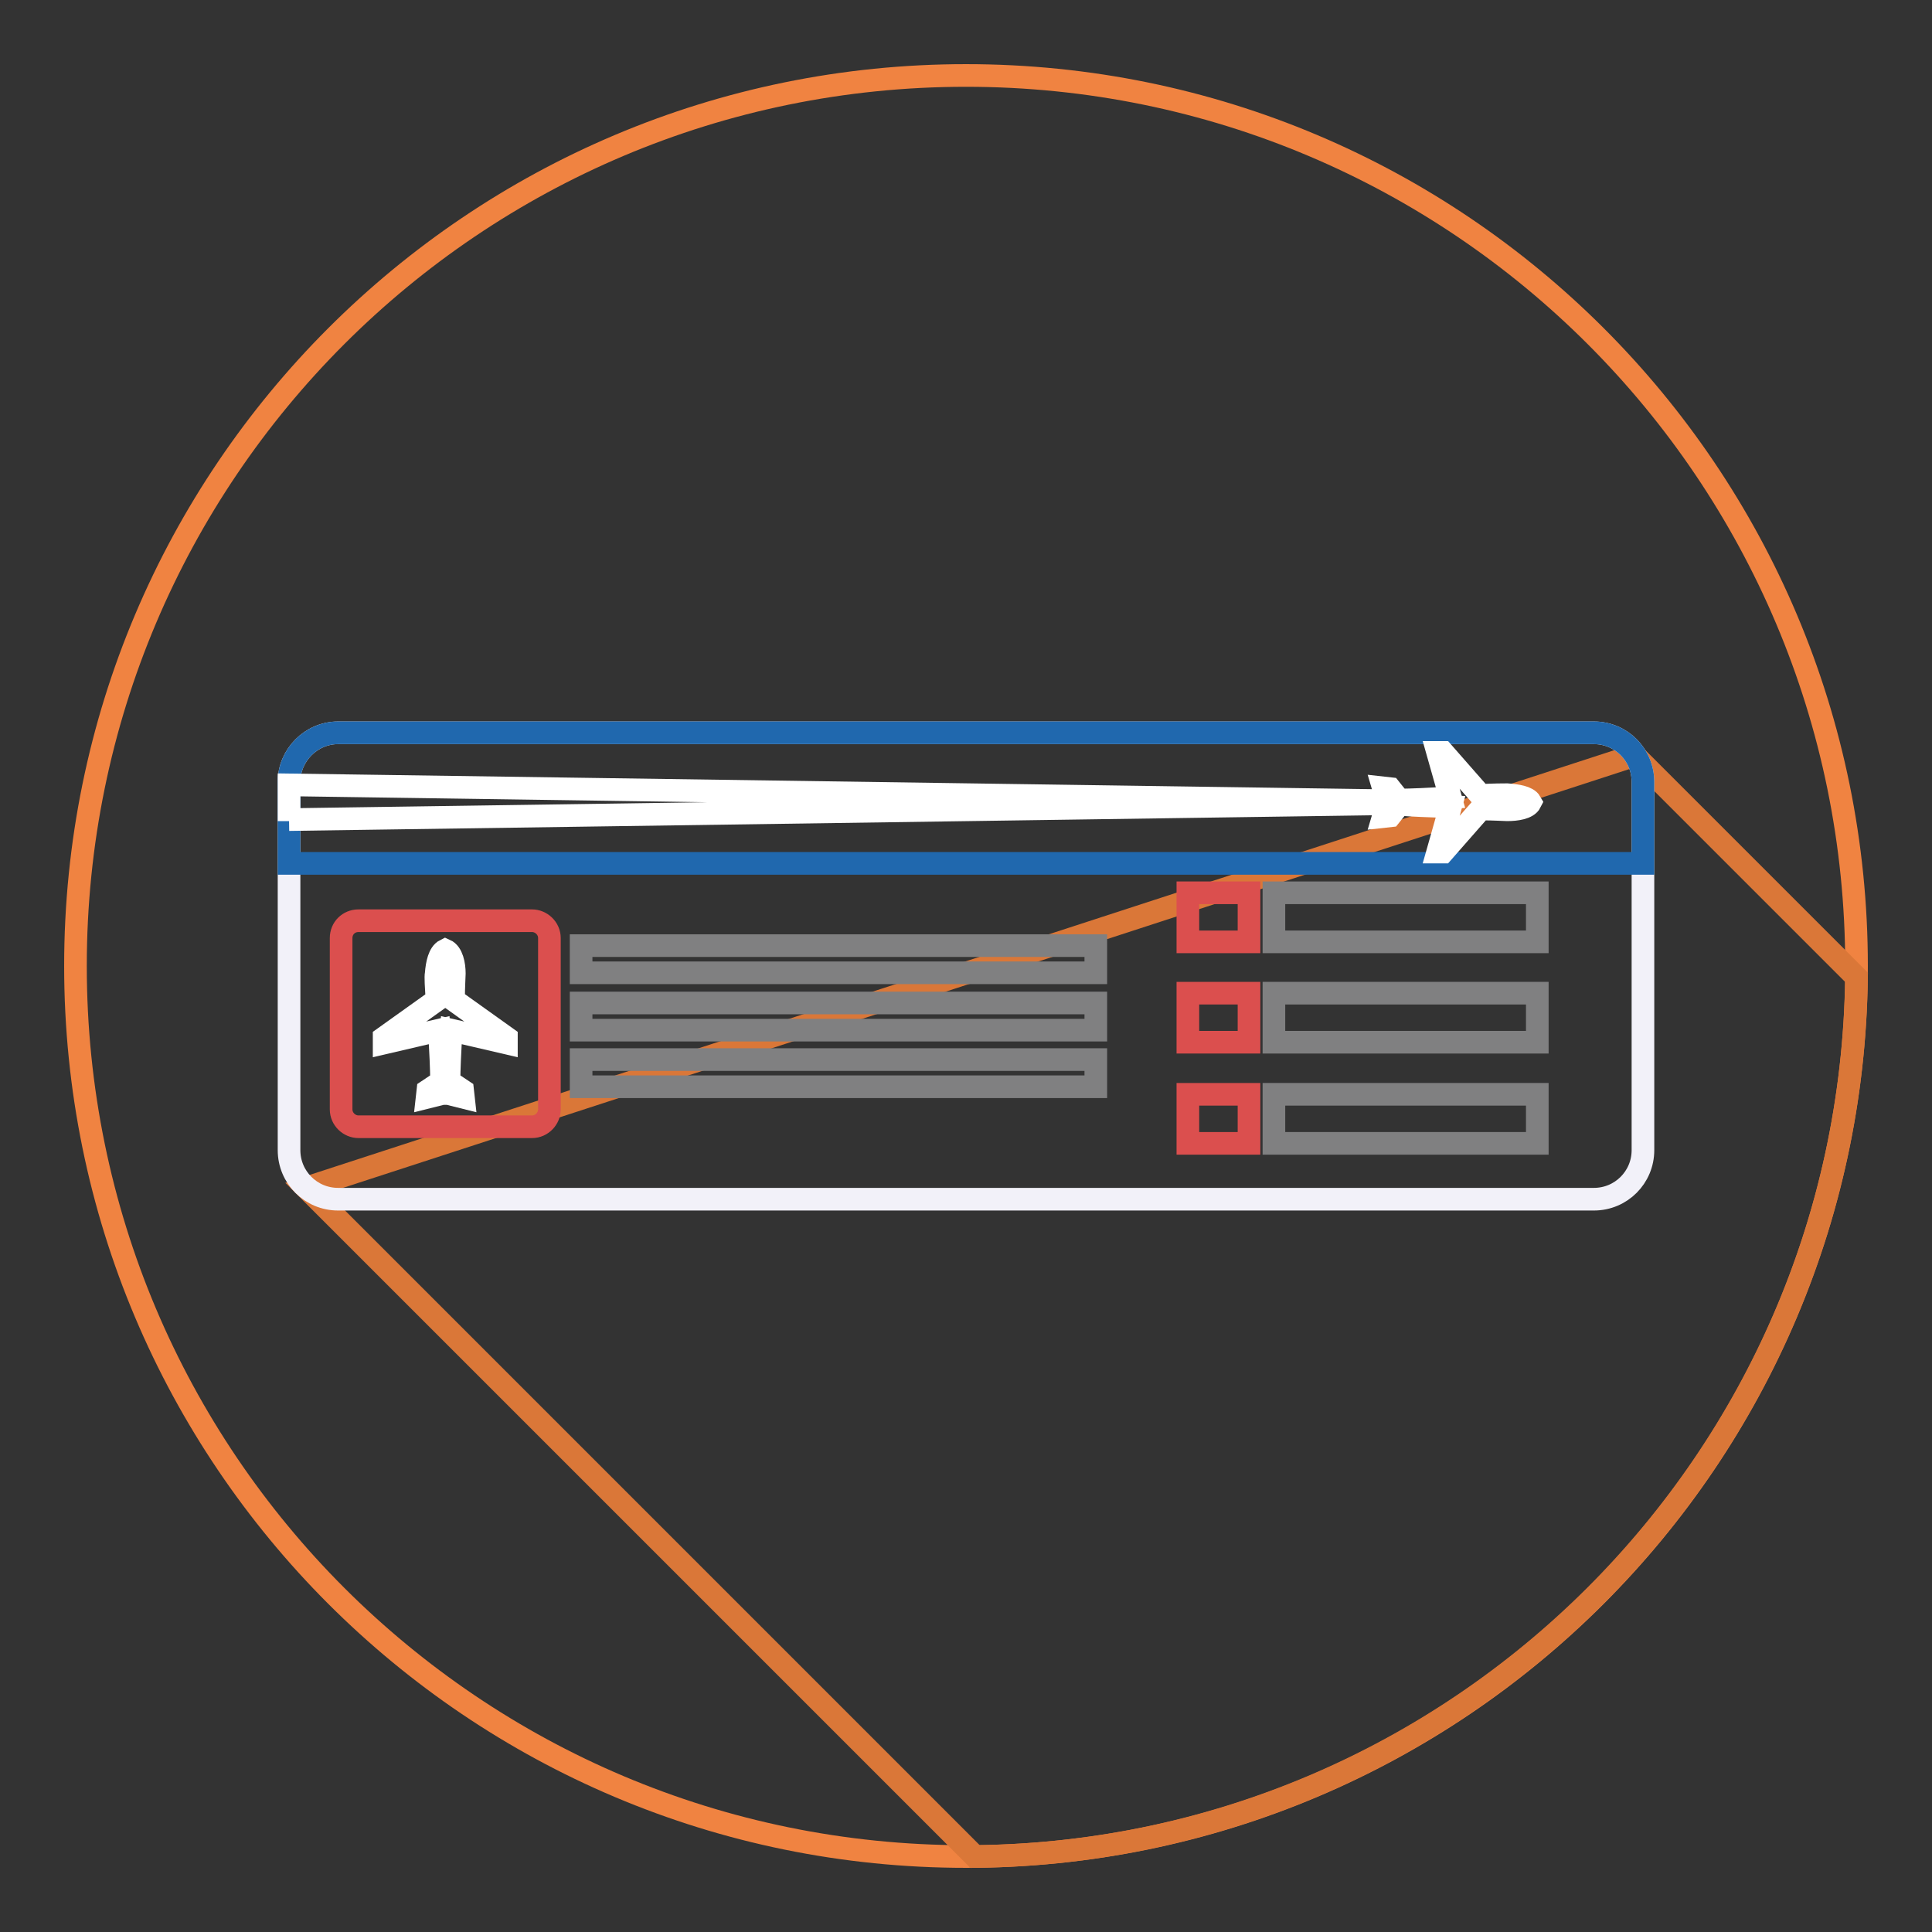
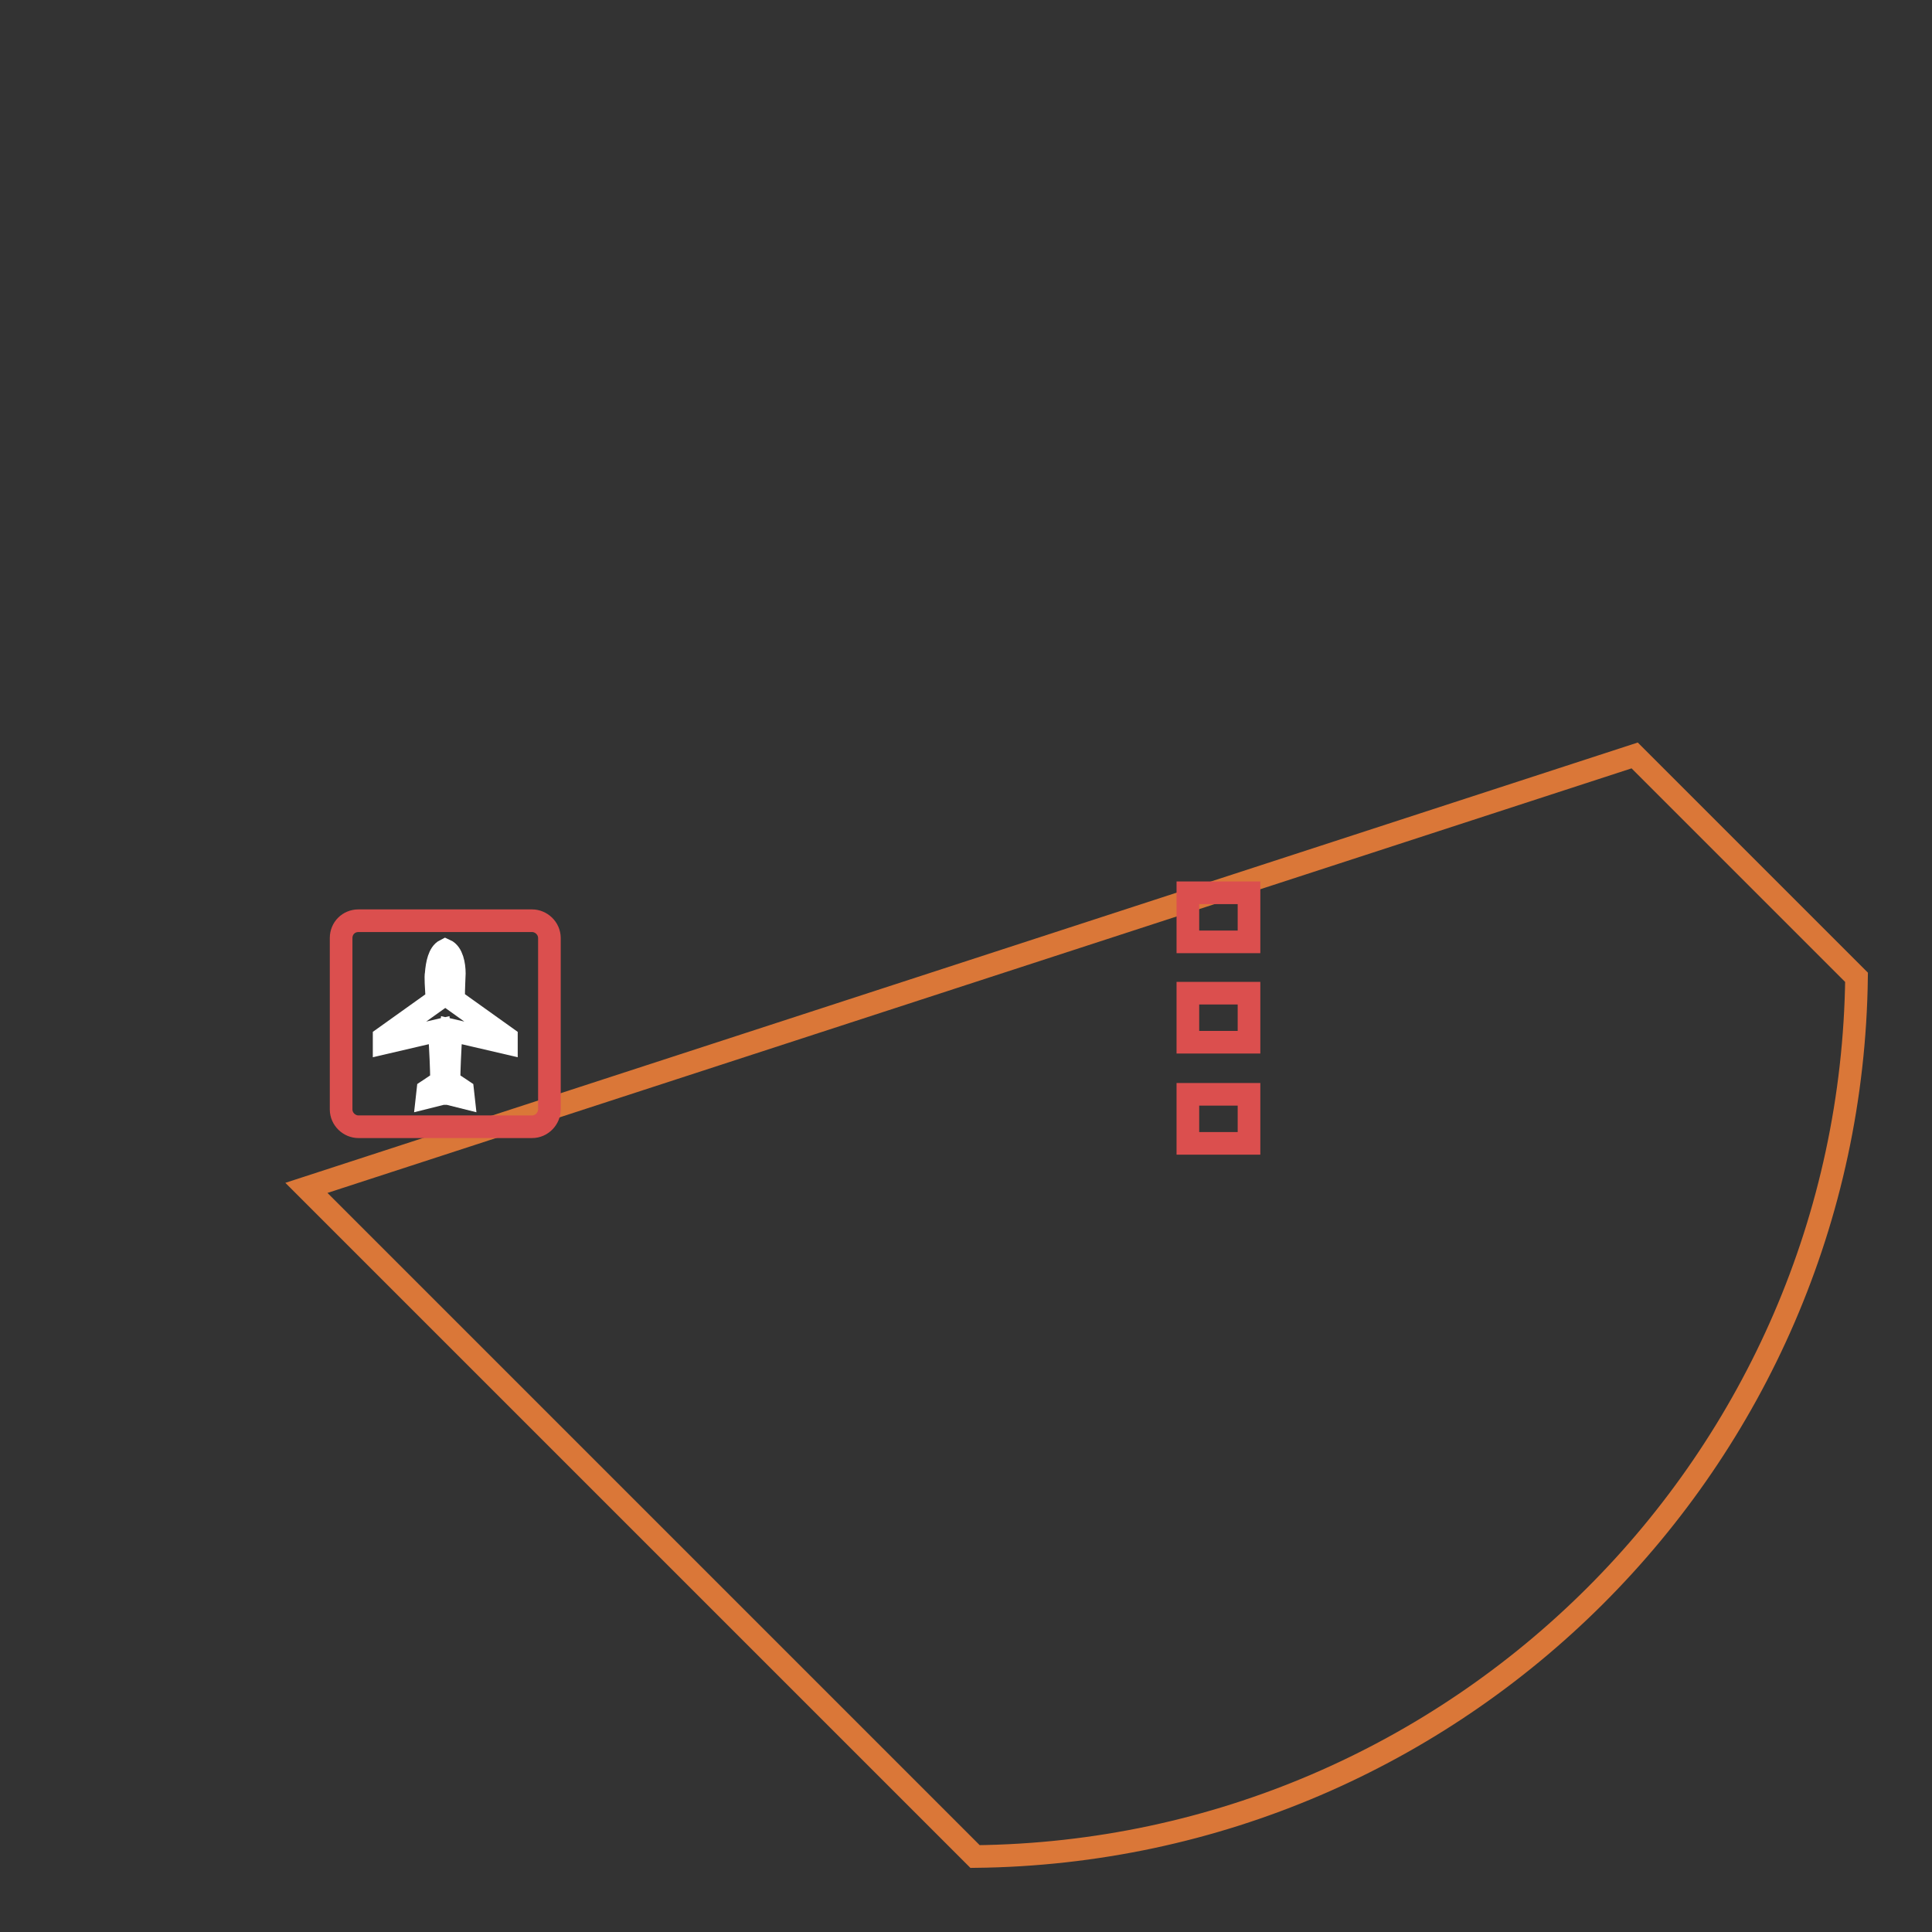
<svg xmlns="http://www.w3.org/2000/svg" version="1.1" x="0px" y="0px" viewBox="0 0 256 256" enable-background="new 0 0 256 256" xml:space="preserve">
  <rect x="0" y="0" width="256" height="256" fill="#333333" stroke="none" />
  <g>
-     <path stroke-width="3" fill-opacity="0" stroke="#f08341" d="M10,128c0,65.2,52.8,118,118,118c65.2,0,118-52.8,118-118l0,0c0-65.2-52.8-118-118-118 C62.8,10,10,62.8,10,128L10,128z" />
    <path stroke-width="3" fill-opacity="0" stroke="#da7738" d="M246,129.5l-29.4-29.4l-176,57.3l88.6,88.6C193.3,245.3,245.2,193.5,246,129.5L246,129.5L246,129.5z" />
-     <path stroke-width="3" fill-opacity="0" stroke="#f2f1f9" d="M44.8,97.1h166.4c3.6,0,6.5,2.9,6.5,6.5v48.8c0,3.6-2.9,6.5-6.5,6.5H44.8c-3.6,0-6.5-2.9-6.5-6.5v-48.8 C38.3,100.1,41.2,97.1,44.8,97.1z" />
-     <path stroke-width="3" fill-opacity="0" stroke="#2068ae" d="M44.8,97.1h166.4c3.6,0,6.5,2.9,6.5,6.5v10.8H38.3v-10.8C38.3,100.1,41.2,97.1,44.8,97.1z" />
-     <path stroke-width="3" fill-opacity="0" stroke="#ffffff" d="M38.3,108.8V104l145.5,2.1l-0.5-1.7l0.9,0.1l1.2,1.5h0.5c0.7,0,3.7-0.1,6.3-0.3l-1.7-6h0.7l5,5.7 c1.7-0.1,3.1-0.1,3.5-0.1c1.3,0.1,2.7,0.3,3.1,1c-0.4,0.8-1.9,1-3.1,1c-0.4,0-1.7-0.1-3.5-0.1l-5,5.7h-0.7l1.7-6 c-2.6-0.1-5.7-0.2-6.3-0.3h-0.5l-1.2,1.5l-0.9,0.1l0.5-1.7l-145.5,2.1V108.8z" />
-     <path stroke-width="3" fill-opacity="0" stroke="#808081" d="M77,125.3h68.2v3.6H77V125.3z M77,140.4h68.2v3.6H77V140.4z M77,132.9h68.2v3.6H77V132.9z M168.8,118.3 h34.9v6.5h-34.9V118.3z M168.8,145h34.9v6.5h-34.9V145z M168.8,131.6h34.9v6.5h-34.9V131.6z" />
    <path stroke-width="3" fill-opacity="0" stroke="#db4f4e" d="M165.5,118.3h-8.1v6.5h8.1V118.3z M165.5,145h-8.1v6.5h8.1V145z M165.5,131.6h-8.1v6.5h8.1V131.6z  M47.5,122h23c1.2,0,2.3,1,2.3,2.3V147c0,1.2-1,2.3-2.3,2.3h-23c-1.2,0-2.3-1-2.3-2.3v-22.7C45.2,123,46.2,122,47.5,122z" />
    <path stroke-width="3" fill-opacity="0" stroke="#ffffff" d="M58.6,144.9l-2,0.5l0.1-0.9l1.8-1.2v-0.5c0-0.7-0.1-3.7-0.3-6.3l-7.3,1.7v-0.7l7-5 c-0.1-1.7-0.2-3.1-0.1-3.5c0.1-1.3,0.4-2.7,1.2-3.1c0.9,0.4,1.2,1.9,1.2,3.1c0,0.4-0.1,1.7-0.1,3.5l7,5v0.7l-7.3-1.7 c-0.2,2.6-0.3,5.7-0.3,6.3v0.5l1.8,1.2l0.1,0.9l-2-0.5H58.6z" />
  </g>
</svg>